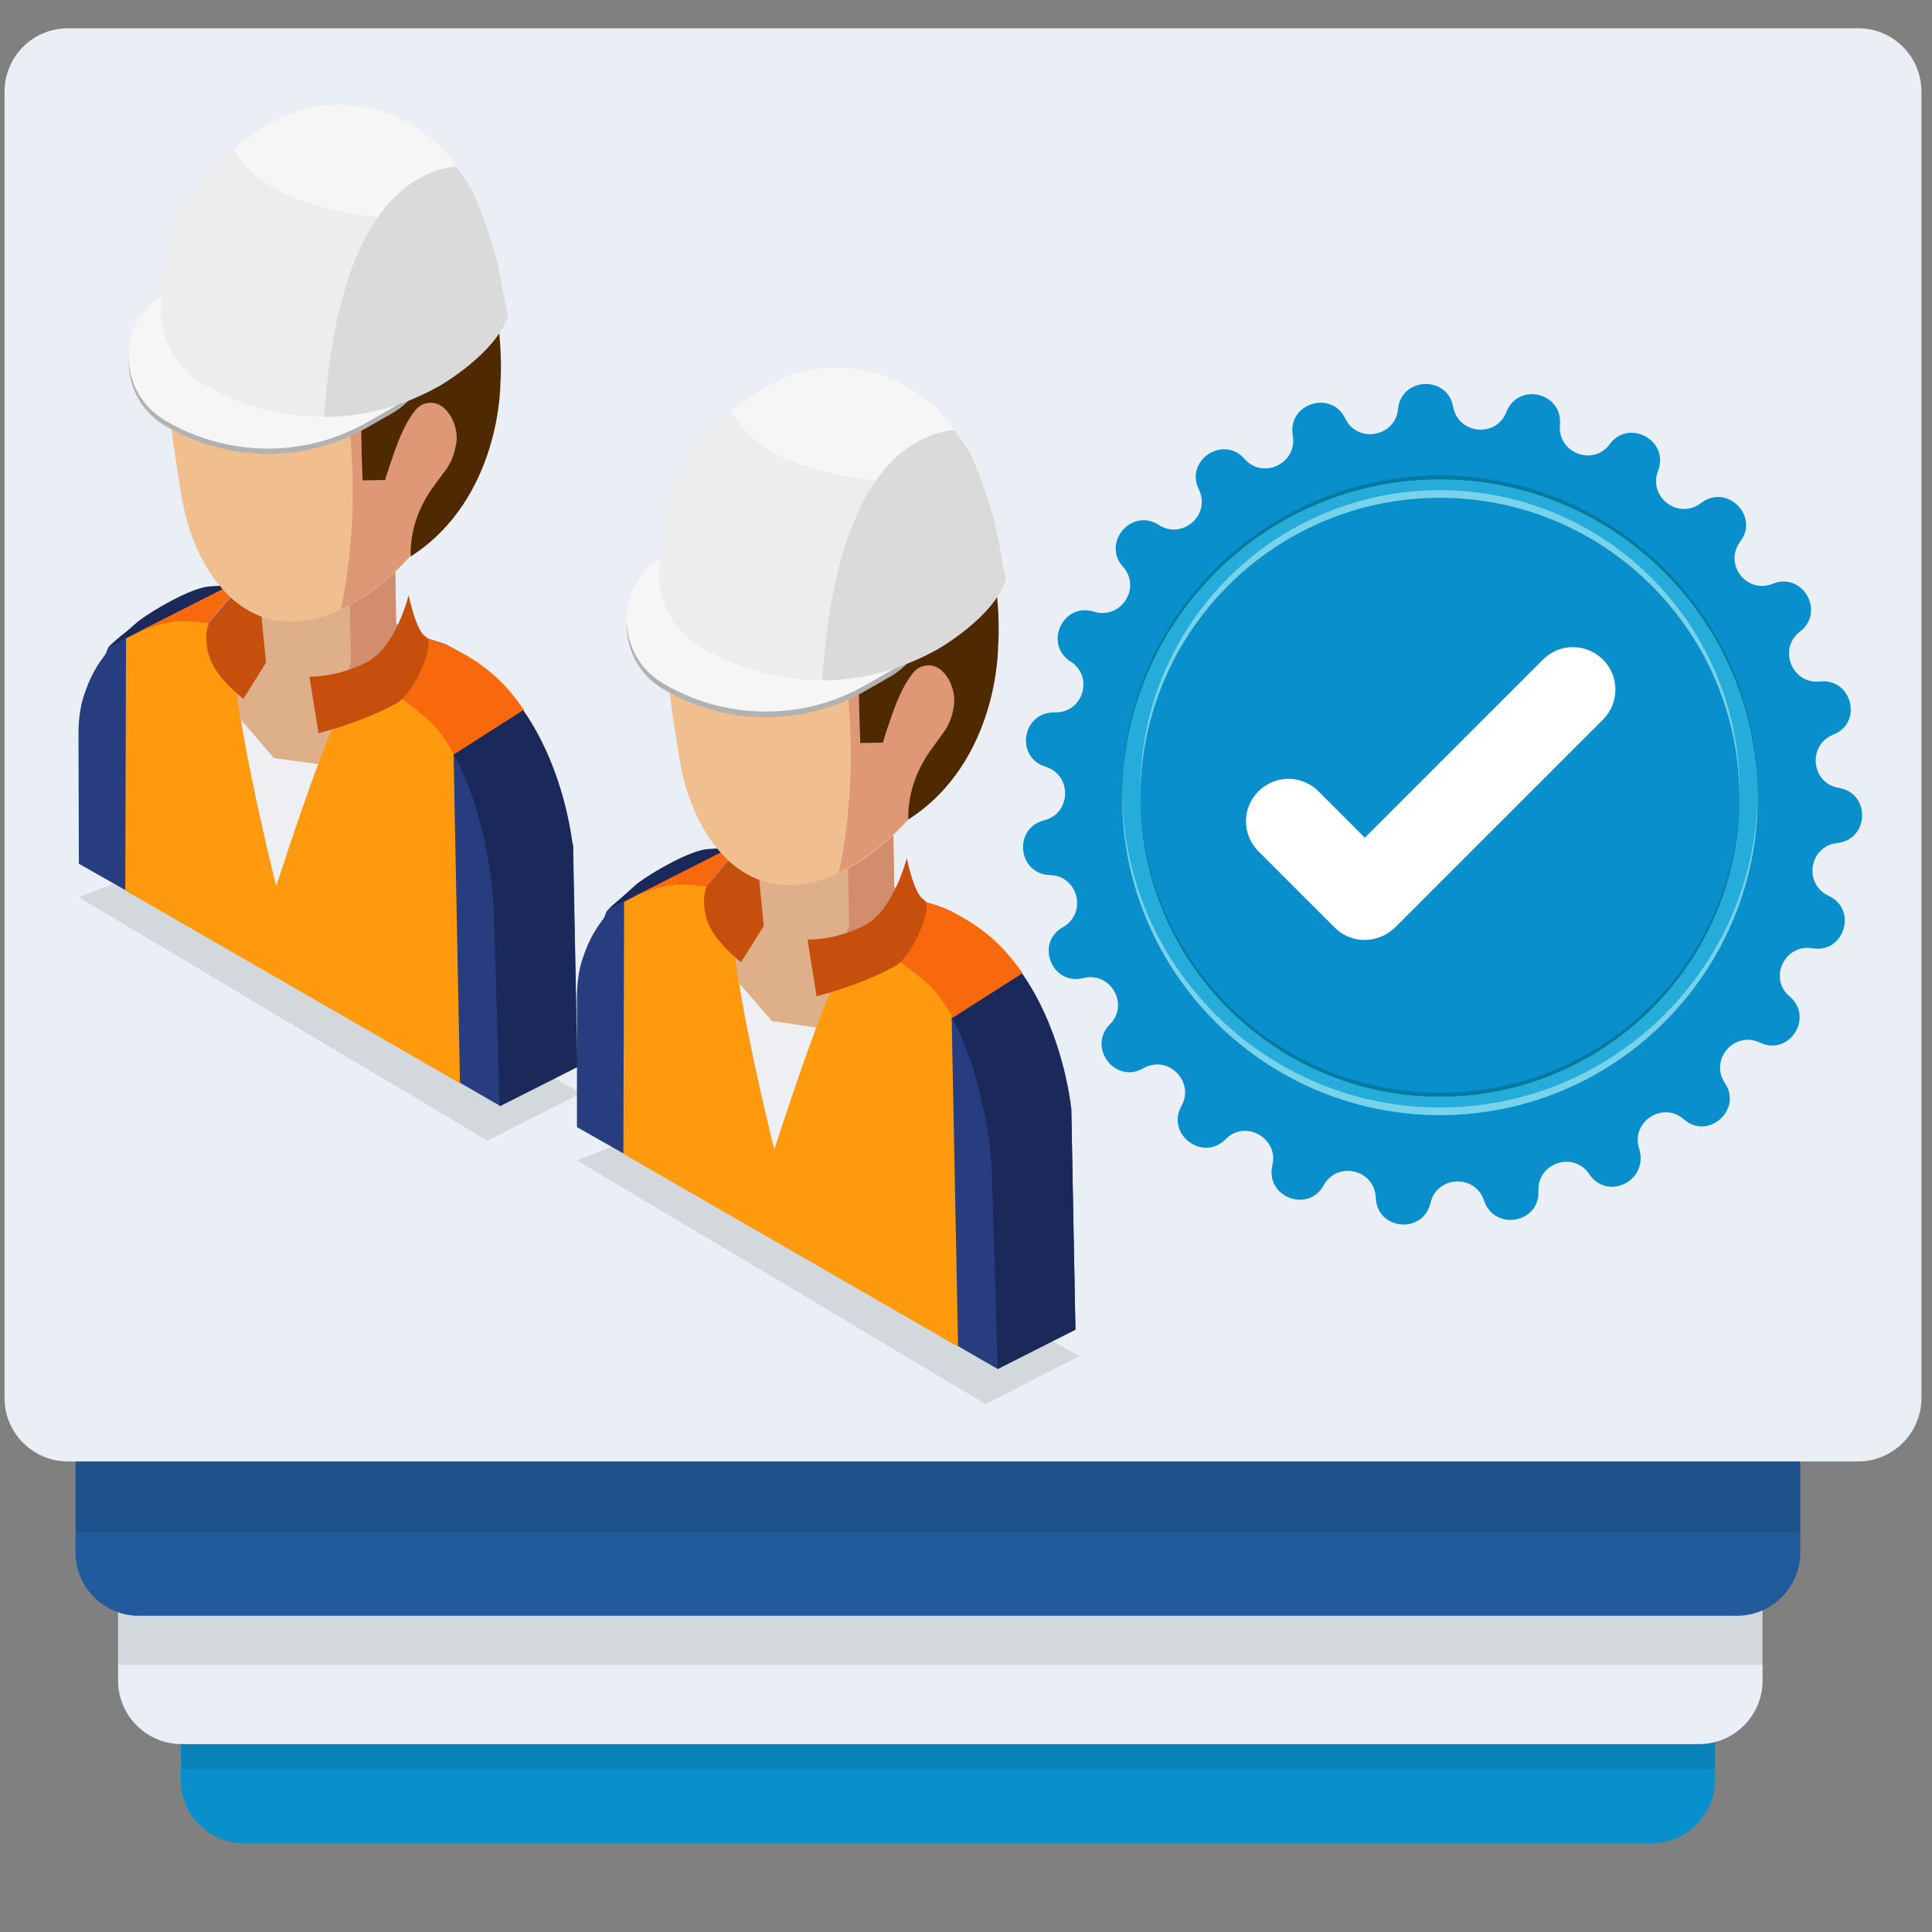
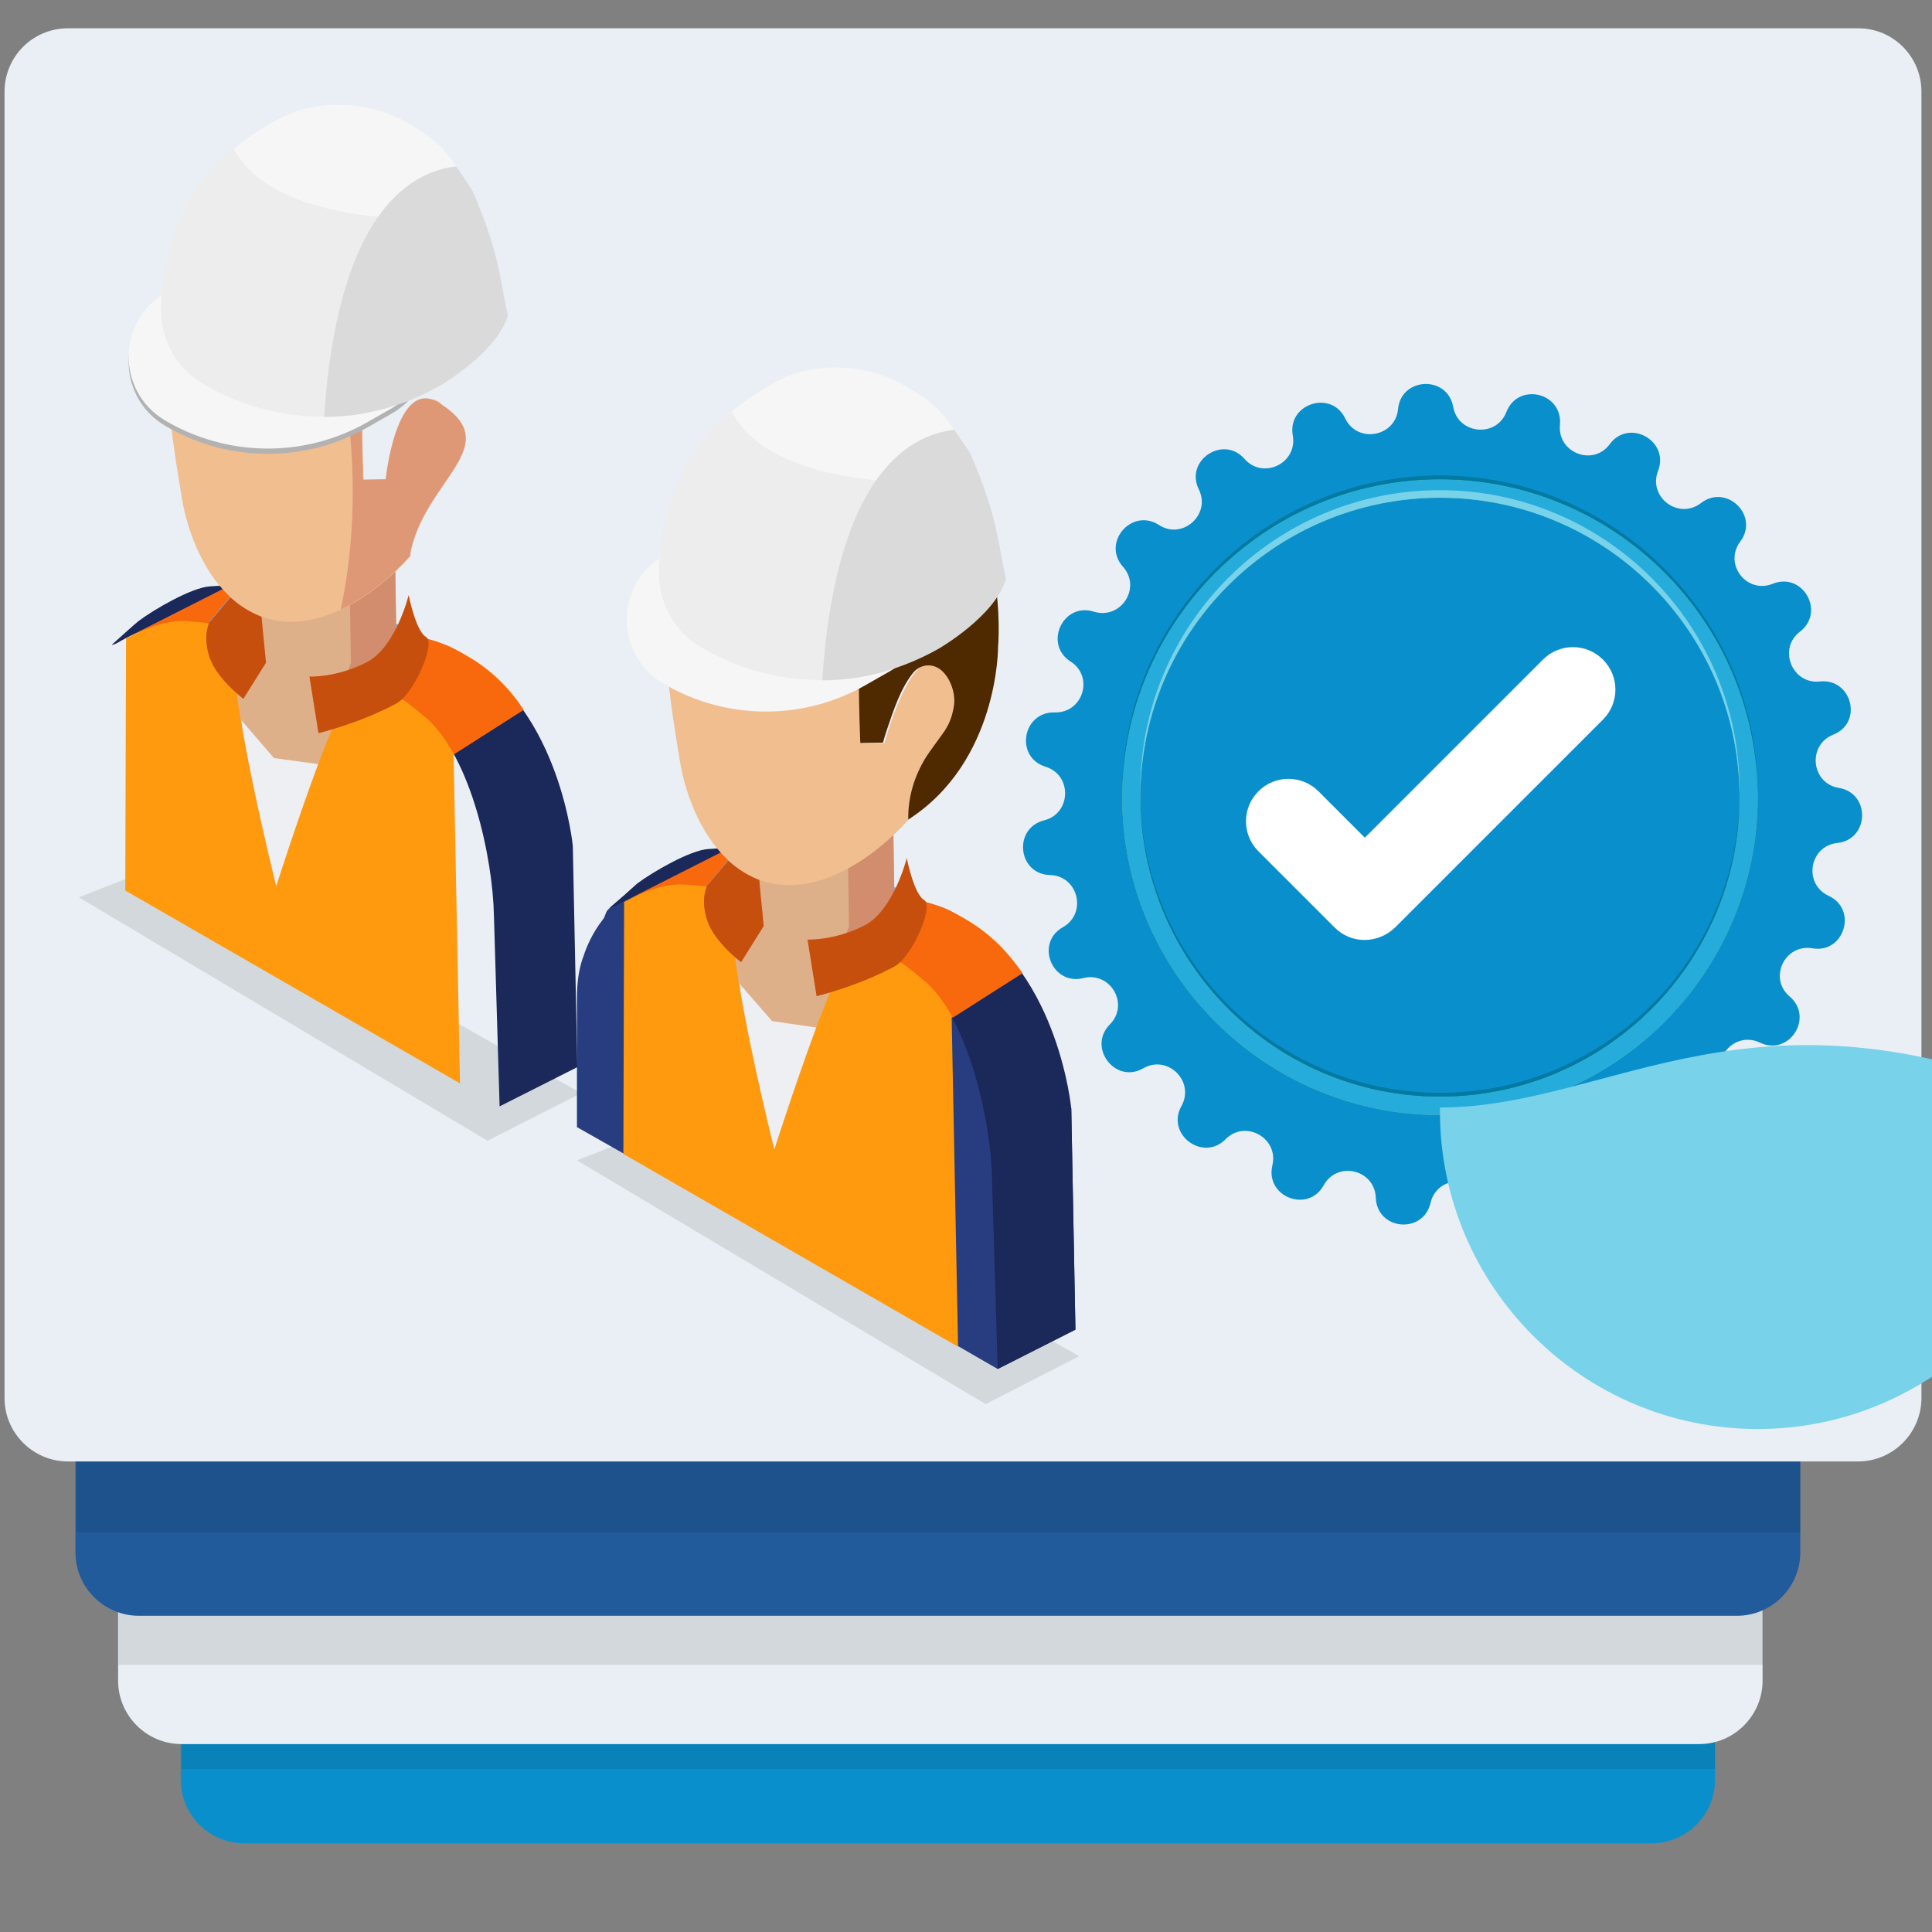
<svg xmlns="http://www.w3.org/2000/svg" version="1.1" id="Capa_1" x="0px" y="0px" viewBox="0 0 512 512" style="enable-background:new 0 0 512 512;" xml:space="preserve">
  <rect x="0" y="0" width="512" height="512" fill="#808080" stroke="none" />
  <style type="text/css">
	.st0{fill:#0990CC;}
	.st1{opacity:0.1;enable-background:new    ;}
	.st2{fill:#E9EFF4;}
	.st3{fill:#215B9B;}
	.st4{fill:#283C80;}
	.st5{fill:#1A285A;}
	.st6{fill:#FF9A0E;}
	.st7{fill:#F8680D;}
	.st8{fill:#DEB08A;}
	.st9{fill:#7FA9DB;}
	.st10{fill:#C74F0D;}
	.st11{fill:#D18D6D;}
	.st12{fill:#F1BE8F;}
	.st13{fill:#DF9876;}
	.st14{fill:#4F2900;}
	.st15{fill:#B2B2B2;}
	.st16{fill:#F6F6F6;}
	.st17{fill:#EDEDED;}
	.st18{fill:#DADADA;}
	.st19{fill:#EEEFF3;}
	.st20{fill:#FFFFFF;}
	.st21{fill:#7ABC5C;}
	.st22{fill:#26ACDB;}
	.st23{fill:#0079A3;}
	.st24{fill:#78D2EA;}
</style>
  <path class="st0" d="M454.5,201.4v270.3c0,9.2-7.5,16.8-16.8,16.8h-373  c-9.2,0-16.8-7.5-16.8-16.8V201.4c0-9.2,7.5-16.8,16.8-16.8h373  C447,184.7,454.5,192.2,454.5,201.4z" />
  <rect x="48.1" y="452" class="st1" width="406.4" height="16.8" />
  <path class="st2" d="M467.1,153.2v292.2c0,9.2-7.5,16.8-16.8,16.8H48.1  c-9.2,0-16.8-7.5-16.8-16.8V153.2c0-9.2,7.5-16.8,16.8-16.8h402.3  C459.6,136.5,467.1,144,467.1,153.2z" />
  <rect x="31.4" y="423.1" class="st1" width="435.8" height="18.1" />
  <path class="st3" d="M477.1,103.3v308.1c0,9.2-7.5,16.8-16.8,16.8H36.8  c-9.2,0-16.8-7.5-16.8-16.8V103.4c0-9.2,7.5-16.8,16.8-16.8h423.5  C469.6,86.6,477.1,94.1,477.1,103.3z" />
  <rect x="20.2" y="387.2" class="st1" width="456.9" height="18.9" />
  <path class="st2" d="M509.2,24.3V370.5c0,9.2-7.5,16.8-16.8,16.8H18  c-9.2,0-16.8-7.5-16.8-16.8V24.3C1.2,15,8.7,7.5,18,7.5h474.5  C501.7,7.5,509.2,15,509.2,24.3z" />
  <polygon class="st1" points="20.9,237.8 129.2,302.3 154,289.7 45.3,228.2 " />
  <g>
    <g>
-       <path class="st4" d="M20.9,228.9l21,11.9l16.2,9.3L132.4,293l20.6-10.5    l-1.1-58.6l-27.6-49.8c-2.1-0.8-4.8-2.9-6.9-3.6    c-2.7-0.9-5.4-1.7-8.1-2.5c2.7,3,3.2,7.7,0.7,11.3L90.2,187    c-5.8,8.6-17,47.8-17,47.8S65.3,182,66.1,168.7l-7.7-7.4    c-2.7,0-5.3,0.1-8,0.3C45.6,161.9,41,163.2,36.8,165.4    c-1.3,0.7-2.5,1.5-3.7,2.3c-0.2,0.2-0.5,0.4-0.7,0.5    c-1.1,0.9-2,1.7-3,2.6c-1.3,1.1-0.8,1.9-1.9,3.2    c-2.3,3-4,6.4-5.1,9.9c-0.1,0.1-0.1,0.1-0.1,0.2    c-1.1,3.4-1.5,6.8-1.5,10.3L20.9,228.9z" />
      <path class="st5" d="M29.6,170.9c0.6,0,1.5-0.5,2.5-1.1    c7.1-3.9,12.8-5.4,16.8-5.1c2.6,0.1,5.2,0.4,7.8,0.7    c4.4,0.4,3.4,7.4,7.8,8.1c1.3,0.3,2.7,0.6,4,0.9    c0.8,0.1,1.4,0.3,2.1,0.4c6.3,1.4,12.5,3.1,18.6,5.2    c0.1,0,0.2,0,0.4,0.1c0.2,0,0.3,0,0.4,0.1c0,0,0,0,0.1,0    c0,0,0,0,0.1,0c2,0.8,4,1.4,6.1,2.2c0,0,8.2,1.4,10.9,3.4    c1.6,1.1,4.6,3.6,6,4.8c11.6,10.2,17.4,36.7,17.7,52.1    l1.5,50.5L153,282.8l-1.2-58.6c0,0-3.3-35.2-27.6-49.8    c-1.9-1.1-4.8-2.9-6.9-3.6c-3.7-1.2-7.3-2.3-11.1-3.3    c-0.7-0.3-1.4-0.5-2-0.6c-3.4-0.9-6.7-1.6-10.2-2.3    c-1.8-0.4-3.7-0.7-5.5-1c-0.2,0-0.3-0.1-0.5-0.1c0,0,0,0-0.1,0h-0.4    c-4.5-0.8-9.2-1.2-13.8-1.5c-1.2-0.2-2.3-0.2-3.4-0.2    C70,161.7,69.7,161.7,69.5,161.7h-0.4    c-1.2-0.1-2.2-0.1-3.4-0.1c-0.1,0-0.1,0-0.1,0    C65.2,161.5,64.9,161.5,64.5,161.5h-0.3c-0.2,0-0.4,0-0.7,0.1    c-0.2-0.1-0.5-0.1-0.7-0.1l1.1-6.4c-2.8,0-5.5,0.1-8.3,0.3    c-4.8,0.3-14.8,6.1-18.9,9.2C35.9,165.2,30.6,170,29.6,170.9z    " />
      <path class="st6" d="M138.7,188.1l-18.5,11.8l1.7,87.2L33.2,236l0.2-66.8    l27.8-14L114.9,170C115,169.8,130.1,174,138.7,188.1z" />
      <path class="st7" d="M33.4,169.1L61.2,155L64,155.8l-0.9,5.5    c0.2,0,0.5,0,0.7,0.1c0.3-0.1,0.5-0.1,0.7-0.1h0.3    c0.4,0,0.7,0,1.1,0.1c0,0,0,0,0.1,0c1.2,0,2.2,0,3.4,0.1h0.4    c0.2,0,0.5,0,0.8,0.1c1.1,0,2.2,0,3.4,0.2    c4.6,0.3,9.2,0.8,13.8,1.5H88c0.1,0,0.1,0,0.1,0    c0.2,0,0.3,0.1,0.5,0.1c1.8,0.3,3.7,0.6,5.5,1    c2.6,0.5,5.1,1.1,7.6,1.7l12.7,3.5c0.8,0.2,1.6,0.5,2.4,0.8    s1.9,0.7,3.1,1.3c1.6,0.8,3.2,1.8,4.4,2.5    c6.1,3.6,10.8,8.6,14.5,13.9l-18.5,11.8l0,0    c-2.1-3.8-4.4-7-7.1-9.4c-1.4-1.2-4.4-3.7-6-4.8    c-2.7-1.9-10.9-3.4-10.9-3.4c-2-0.8-4-1.4-6.1-2.2    c-0.1,0-0.1,0-0.1,0c-0.1,0-0.1,0-0.1,0    c-0.1-0.1-0.2-0.1-0.4-0.1c-0.2-0.1-0.3-0.1-0.4-0.1    c-6.1-2.1-12.2-3.8-18.6-5.2c-0.7-0.1-1.3-0.3-2.1-0.4    c-1.3-0.3-2.7-0.6-4-0.9c-4.3-0.8-3.3-7.8-7.8-8.1    c-2.6-0.3-5.2-0.6-7.8-0.7    C45.1,164.4,39.9,165.8,33.4,169.1L33.4,169.1L33.4,169.1z" />
      <path class="st8" d="M73.2,234.8c0,0,13.5-42.3,19.3-50.9l17.4-4.6    c2.4-3.6,1.9-8.2-0.7-11.3c-1-0.3-1.9-0.6-3-0.8    c0-0.1,0-0.1,0-0.1c-0.6-0.2-1.3-0.4-2-0.5    c-3.4-0.9-6.7-1.7-10.2-2.3c-1.8-0.4-3.7-0.7-5.5-1    c-0.2,0-0.3-0.1-0.5-0.1c0,0,0,0-0.1,0h-0.4    c-4.5-0.8-9.2-1.2-13.8-1.5c-1.2-0.2-2.3-0.2-3.4-0.2    C70,161.4,69.7,161.4,69.5,161.4h-0.4    c-1.2-0.1-2.2-0.1-3.4-0.1c-0.1,0-0.1,0-0.1,0    c-0.4-0.1-0.7-0.1-1-0.1h-6.3l4,14.5    C61.7,189,73.2,234.8,73.2,234.8z" />
      <path class="st9" d="M106.8,183.9l3.4-5.1c3.1-4.6,1.2-10.9-3.9-13    C92.7,160.4,78.5,156.6,63.9,154.7l-8.5,10.1    C63.2,167,92.9,177.5,106.8,183.9z" />
      <path class="st8" d="M104.6,141.5L105,166.8c0,0-2.9,10.2-12,12.2    s-16.8,0.9-20.3-1C69.5,176.3,69.5,175.6,69.5,175.6l-0.4-25L104.6,141.5z" />
      <path class="st10" d="M69.3,163.4L70.5,175.6l-6,9.6c0,0-7.1-5.3-9-11.1    s0-9.2,0-9.2l5.6-6.6C61.1,158.3,63.9,161,69.3,163.4z" />
      <path class="st11" d="M69.1,150.5l0.1,5.8l23.4-5.9L93,175.7    c0,0-0.5,1.6-1.6,3.6c0.5-0.1,1.1-0.2,1.6-0.3    c9.1-2,12-12.2,12-12.2l-0.4-25.3L69.1,150.5z" />
      <path class="st12" d="M108.8,147.4L108.8,147.4c-4.2,4.6-9,8.8-14.2,11.9    c-27.8,16.4-43.1-7.4-46.4-27.3c-2.1-12.7-5.5-32.5-3.2-49    c3.4-2.3,8.4-3.4,16-1.7C84.4,86.6,96.1,88.7,96,103.1    c-0.1,14.4,0.4,24.1,0.4,24.1l6-0.1c0,0,7.3-26.8,14.4-20.2    C132.5,121.5,108.2,124.6,108.8,147.4z" />
      <path class="st13" d="M95.9,103.1c0-2.1,0.3-3.9,0.8-5.9    c0.4-1.6,0.4-3.4-0.4-4.9C95.5,90.9,94.1,89.9,92.6,89.2    s-3.1-1-4.7-1.6c-1.5-0.5-2.9-1.3-4.2-2.1c-1.1-0.7-1.5-1.5-2.2-2.5    c-1.5-2.1-3.3-4-5.3-5.6c-4.1-3.2-9-5.2-14.2-5.6    c-2.9-0.2-6,0.1-8.6,1.3c-1.9,0.9-3.6,2.4-5.1,4    c-1.2,1.2-2.2,2.6-2.8,4.2c-0.2,0.6-0.3,1.3-0.1,1.8    c5.1-3,11.1-0.8,16.3,0.3c1.7,0.4,3.5,0.8,5.2,1.2    c4.7,1.1,9.7,2.2,13.7,5c1.4,1,2.8,2.2,4.2,3.4    c7.5,6.1,7.6,16.7,8.3,26.3c1,14.3,0,29.3-2.8,42.2    c1.3-0.6,2.7-1.3,4.1-2.2c5.2-3.1,10-7.2,14.2-11.9    c3.4-20.1,26.1-29.2,7.8-40.6C105,99.5,102.2,127,102.2,127l-6,0.1    C96.2,127.1,95.8,117.4,95.9,103.1z" />
-       <path class="st14" d="M132.6,101.7c0,0,0.2,30.4-23.8,45.8    c-0.1-6,1.6-11.6,4.8-16.7c1.3-2,2.8-3.9,4.2-5.8    c1.8-2.4,2.6-4.5,3.1-7.5c0.6-3.3-0.9-7.5-3.5-9.6    C115,106,111.8,106.5,110,108.8c-3.3,4.2-5.1,9.8-6.8,14.8    c-0.4,1.2-0.8,2.3-1.1,3.6l-6,0.1c0,0-0.5-9.7-0.4-24.1    s-11.6-16.5-35-21.8c-7.6-1.7-12.6-0.6-16,1.7    c1.3-9.4,4.4-17.8,10.7-23.1    c17.3-14.8,33-19.7,56.7-7.6    C135.9,64.4,132.6,101.7,132.6,101.7z" />
      <path class="st10" d="M108.3,157.7c0,0,1.9,9.6,4.6,11.1    c2.7,1.6-3.2,15.1-7.8,17.6c-9.8,5.3-20.7,7.9-20.7,7.9    l-2.4-15c0,0,7.1,0.3,15-3.7C104.9,171.7,108.3,157.7,108.3,157.7z" />
    </g>
  </g>
  <g>
    <path class="st15" d="M104.1,75.9L104.1,75.9C87.5,66,66.9,65.9,50.1,75.5   L43.9,79c-13,7.4-13.1,26.1-0.2,33.8l0,0   c16.6,9.8,37.1,10,53.8,0.4l6.3-3.6   C116.8,102.2,117,83.5,104.1,75.9z" />
    <path class="st16" d="M104.1,74.4L104.1,74.4C87.5,64.5,66.9,64.4,50.1,74   l-6.2,3.6c-13,7.4-13.1,26.1-0.2,33.8l0,0   c16.6,9.8,37.1,10,53.8,0.4l6.3-3.6   C116.8,100.7,117,82,104.1,74.4z" />
    <path class="st16" d="M42.7,80.4c-0.4,5.9,1.4,12,5.5,16.7l0,0l0,0   c1.5,1.8,3.4,3.3,5.6,4.6l0,0c9.9,5.8,21,8.8,32,8.7   c3.4,0,6.9-0.3,10.3-0.9c1.1-0.2,2.2-0.4,3.3-0.7   c1.5-0.3,2.9-0.7,4.4-1.2c4.4-1.3,8.6-3.2,12.7-5.5   c0,0,17.9-18.6,18-18.6v-0.1c-2-8-1.8-15.5-9.4-33   c-0.1-0.1-2-3.1-4.3-6.4c-0.9-1.3-1.8-2.6-2.8-3.8   c-3-3.8-9.4-7.3-9.9-7.6C97.7,26.6,83.6,25.9,73,32   c0,0-6.2,3.2-11.1,7.6c-18,15.8-19.2,40.7-19.2,40.7V80.4z" />
    <path class="st17" d="M42.7,80.4c-0.4,5.9,1.4,12,5.5,16.7l0,0l0,0   c1.5,1.8,3.4,3.3,5.6,4.6l0,0c12.9,7.7,28,10.3,42.4,7.8   c1.1-0.2,2.2-0.4,3.3-0.7c1.5-0.3,2.9-0.7,4.4-1.2   c1-4.3,25.3-47-3.8-50.1c-28.9-3.1-35.5-13.5-38.2-18.1   C42.7,53.9,42.7,80.2,42.7,80.2V80.4z" />
    <path class="st18" d="M85.9,110.5c3.4,0,6.9-0.3,10.3-0.9   c1.1-0.2,2.2-0.4,3.3-0.7c1.5-0.3,2.9-0.7,4.4-1.2   c4.4-1.3,8.6-3.2,12.7-5.5c0,0,15.1-8.7,18-18.6v-0.1   c-2-8-1.8-15.5-9.4-33c-0.1-0.1-2-3.1-4.3-6.4   c-12.2,1.4-29,11.9-34.1,56.2C86.4,104.1,86.1,107.4,85.9,110.5z" />
  </g>
  <path class="st19" d="M84.3,202.5c-5.5,14.8-11.1,32.3-11.1,32.3  s-6.4-25.6-9.3-44l8.7,10.1L84.3,202.5z" />
  <polygon class="st1" points="152.9,307.5 261.2,372.1 286,359.4 177.3,298 " />
  <g>
    <g>
      <path class="st4" d="M152.9,298.7l21,11.9l16.2,9.3l74.3,42.9l20.6-10.5    l-1.1-58.6L256.2,244c-2-0.8-4.8-2.9-6.9-3.6    c-2.7-0.9-5.4-1.7-8.1-2.5c2.7,3,3.2,7.7,0.7,11.3    l-19.7,7.7c-5.8,8.6-17,47.8-17,47.8s-7.9-52.8-7.1-66.1    l-7.7-7.4c-2.7,0-5.3,0.1-8,0.3    c-4.8,0.3-9.4,1.6-13.6,3.8c-1.3,0.7-2.5,1.5-3.7,2.3    c-0.2,0.2-0.5,0.4-0.6,0.5c-1.1,0.9-2.1,1.7-3,2.6    c-1.3,1.1-0.8,1.9-1.9,3.2c-2.3,3-4,6.4-5.1,9.9    c-0.1,0.1-0.1,0.1-0.1,0.2c-1.1,3.3-1.5,6.8-1.5,10.3V298.7z" />
      <path class="st5" d="M161.6,240.6c0.6,0,1.4-0.5,2.5-1.1    c7.1-3.9,12.8-5.4,16.8-5.1c2.6,0.1,5.2,0.4,7.8,0.7    c4.4,0.4,3.4,7.4,7.8,8.1c1.4,0.3,2.7,0.6,4,0.9    c0.8,0.1,1.4,0.3,2.1,0.4c6.4,1.4,12.5,3.1,18.6,5.2    c0.1,0,0.2,0,0.4,0.1c0.2,0,0.3,0,0.4,0.1c0,0,0,0,0.1,0    c0,0,0,0,0.1,0c2,0.8,4,1.4,6.1,2.2c0,0,8.2,1.4,10.9,3.4    c1.6,1.1,4.6,3.6,6,4.8c11.5,10.2,17.4,36.7,17.7,52l1.5,50.5    l20.6-10.4l-1.1-58.6c0,0-3.3-35.2-27.6-49.8    c-1.9-1.1-4.8-2.9-6.9-3.6c-3.7-1.2-7.3-2.3-11.1-3.3    c-0.7-0.3-1.4-0.5-2-0.6c-3.4-0.9-6.7-1.6-10.2-2.3    c-1.8-0.4-3.7-0.7-5.5-1c-0.2,0-0.3-0.1-0.5-0.1c0,0,0,0-0.1,0h-0.4    c-4.5-0.8-9.1-1.2-13.8-1.5c-1.2-0.2-2.3-0.2-3.4-0.2    c-0.3-0.1-0.6-0.1-0.8-0.1h-0.4    c-1.2-0.1-2.2-0.1-3.4-0.1c-0.1,0-0.1,0-0.1,0    c-0.4-0.1-0.7-0.1-1.1-0.1h-0.3c-0.2,0-0.4,0-0.7,0.1    c-0.2-0.1-0.5-0.1-0.7-0.1l1.1-6.4c-2.8,0-5.5,0.1-8.3,0.3    c-4.8,0.3-14.8,6.1-18.9,9.2    C167.9,235,162.6,239.8,161.6,240.6z" />
      <path class="st6" d="M270.7,257.9l-18.5,11.8l1.7,87.2l-88.7-51.1    l0.2-66.8l27.8-14l53.7,14.7C247,239.6,262.1,243.7,270.7,257.9z" />
      <path class="st7" d="M165.4,238.9l27.8-14.1L196,225.6l-0.9,5.5    c0.2,0,0.5,0,0.7,0.1c0.3-0.1,0.5-0.1,0.7-0.1h0.3    c0.4,0,0.7,0,1.1,0.1c0,0,0,0,0.1,0c1.2,0,2.2,0,3.4,0.1h0.4    c0.2,0,0.5,0,0.8,0.1c1.1,0,2.2,0,3.4,0.2    c4.6,0.3,9.2,0.8,13.8,1.5h0.4c0.1,0,0.1,0,0.1,0    c0.2,0,0.3,0.1,0.5,0.1c1.8,0.3,3.7,0.6,5.5,1    c2.6,0.5,5.1,1.1,7.6,1.7l12.7,3.5c0.8,0.2,1.6,0.5,2.4,0.8    c0.8,0.3,1.9,0.7,3.1,1.3c1.6,0.8,3.2,1.8,4.4,2.5    c6,3.6,10.8,8.6,14.5,13.9l-18.5,11.8l0,0c-2.1-3.8-4.4-7-7.1-9.4    c-1.4-1.2-4.4-3.7-6-4.8C236.7,253.6,228.5,252.1,228.5,252.1    c-2-0.8-4-1.4-6.1-2.2c-0.1,0-0.1,0-0.1,0c-0.1,0-0.1,0-0.1,0    c-0.1-0.1-0.2-0.1-0.4-0.1c-0.2-0.1-0.3-0.1-0.4-0.1    c-6.1-2.1-12.2-3.8-18.6-5.2c-0.7-0.1-1.4-0.3-2.1-0.4    c-1.4-0.3-2.7-0.6-4-0.9c-4.3-0.8-3.3-7.8-7.8-8.1    c-2.6-0.3-5.2-0.6-7.8-0.7    C177.1,234.2,171.9,235.6,165.4,238.9L165.4,238.9L165.4,238.9z" />
      <path class="st8" d="M205.2,304.6c0,0,13.5-42.3,19.3-50.9l17.4-4.6    c2.4-3.6,2-8.2-0.7-11.3c-1-0.3-2-0.6-3-0.8    c0-0.1,0-0.1,0-0.1c-0.6-0.2-1.3-0.4-2-0.5    C232.8,235.5,229.5,234.7,226,234.1c-1.8-0.4-3.7-0.7-5.5-1    c-0.2,0-0.3-0.1-0.5-0.1c0,0,0,0-0.1,0H219.5c-4.5-0.8-9.1-1.2-13.8-1.5    c-1.2-0.2-2.3-0.2-3.4-0.2C202,231.2,201.7,231.2,201.5,231.2    h-0.4c-1.2-0.1-2.2-0.1-3.4-0.1c-0.1,0-0.1,0-0.1,0    c-0.4-0.1-0.7-0.1-1-0.1h-6.3l4,14.5    C193.7,258.8,205.2,304.6,205.2,304.6z" />
      <path class="st9" d="M238.8,253.7l3.4-5.1c3.1-4.6,1.2-10.9-3.9-13    c-13.6-5.4-27.8-9.2-42.4-11.1l-8.5,10.1    C195.2,236.8,224.9,247.2,238.8,253.7z" />
      <path class="st8" d="M236.6,211.2L237,236.5c0,0-2.9,10.2-12,12.2    s-16.8,0.9-20.3-1C201.6,246,201.5,245.3,201.5,245.3l-0.4-25L236.6,211.2    z" />
      <path class="st10" d="M201.2,233.2l1.2,12.2l-6,9.6c0,0-7.1-5.3-9-11.1    s0-9.2,0-9.2L193,228.1C193.1,228.1,195.9,230.8,201.2,233.2z" />
      <path class="st11" d="M201.1,220.3l0.1,5.8l23.4-5.9L225,245.5    c0,0-0.5,1.6-1.6,3.6c0.5-0.1,1.1-0.2,1.6-0.3    c9.1-2,12-12.2,12-12.2l-0.4-25.3L201.1,220.3z" />
      <path class="st12" d="M240.8,217.2L240.8,217.2c-4.2,4.6-9,8.8-14.2,11.9    c-27.8,16.4-43.1-7.4-46.4-27.3c-2.1-12.7-5.5-32.5-3.2-49    c3.4-2.3,8.4-3.4,16-1.7c23.4,5.3,35.1,7.4,35,21.8    C227.9,187.3,228.4,197,228.4,197l6-0.1c0,0,7.3-26.8,14.4-20.2    C264.5,191.2,240.2,194.4,240.8,217.2z" />
-       <path class="st13" d="M227.9,172.8c0-2.1,0.3-3.9,0.8-5.9    c0.4-1.6,0.4-3.4-0.4-4.9c-0.8-1.4-2.2-2.4-3.7-3.1    c-1.5-0.6-3.1-1-4.7-1.6c-1.5-0.5-2.9-1.3-4.2-2.1    c-1.1-0.7-1.5-1.5-2.2-2.5c-1.5-2.1-3.3-4-5.3-5.6    c-4.1-3.2-9-5.2-14.2-5.6c-2.9-0.2-6,0.1-8.6,1.3    c-1.9,0.9-3.6,2.4-5.1,4c-1.1,1.2-2.2,2.6-2.8,4.2    c-0.2,0.6-0.3,1.3-0.1,1.8c5.1-3,11.1-0.9,16.3,0.3    c1.7,0.4,3.5,0.8,5.2,1.2c4.7,1.1,9.7,2.2,13.7,5    c1.4,1,2.8,2.2,4.2,3.4c7.5,6.1,7.6,16.7,8.3,26.3    c1,14.3,0,29.3-2.8,42.2c1.4-0.6,2.7-1.3,4.1-2.2    c5.2-3.1,10-7.2,14.2-11.9c3.4-20.1,26.1-29.1,7.8-40.6    C236.8,169.2,234,196.7,234,196.7l-6,0.1    C228.2,196.9,227.8,187.2,227.9,172.8z" />
      <path class="st14" d="M264.5,171.4c0,0,0.2,30.4-23.8,45.8    c-0.1-6,1.6-11.6,4.8-16.7c1.3-2,2.8-3.9,4.2-5.9    c1.8-2.4,2.6-4.5,3.1-7.5c0.5-3.3-0.9-7.5-3.5-9.6    c-2.4-1.9-5.6-1.4-7.4,0.9c-3.3,4.2-5.1,9.8-6.8,14.8    c-0.4,1.2-0.8,2.4-1.1,3.6l-6,0.1c0,0-0.5-9.7-0.4-24.1    c0.1-14.4-11.6-16.5-35-21.8c-7.6-1.7-12.6-0.6-16,1.7    c1.3-9.4,4.4-17.8,10.7-23.1c17.3-14.8,33-19.7,56.7-7.6    C267.9,134.2,264.5,171.4,264.5,171.4z" />
      <path class="st10" d="M240.3,227.4c0,0,1.9,9.6,4.6,11.1    c2.7,1.6-3.2,15.1-7.8,17.6C227.3,261.4,216.4,264,216.4,264    l-2.4-15c0,0,7.1,0.3,15-3.7C236.8,241.4,240.3,227.4,240.3,227.4z" />
    </g>
  </g>
  <g>
-     <path class="st15" d="M236.1,145.6L236.1,145.6c-16.6-9.9-37.2-10-54-0.4   l-6.2,3.6c-13,7.4-13.1,26.1-0.2,33.8l0,0   c16.6,9.8,37.1,10,53.8,0.4l6.3-3.6   C248.8,172,249,153.3,236.1,145.6z" />
    <path class="st16" d="M236.1,144.1L236.1,144.1c-16.6-9.9-37.2-10-54-0.4   l-6.2,3.6c-13,7.4-13.1,26.1-0.2,33.8l0,0   c16.6,9.8,37.1,10,53.8,0.4l6.3-3.6   C248.8,170.5,249,151.8,236.1,144.1z" />
    <path class="st16" d="M174.7,150.2c-0.4,5.9,1.4,12,5.5,16.7l0,0l0,0   c1.5,1.8,3.4,3.3,5.6,4.6l0,0c9.9,5.9,21,8.8,32,8.7   c3.4,0,6.9-0.3,10.3-0.9c1.1-0.2,2.2-0.4,3.3-0.7   c1.5-0.3,2.9-0.7,4.4-1.2c4.4-1.4,8.6-3.2,12.7-5.5   c0,0,17.9-18.6,18-18.6v-0.1c-2-8-1.8-15.5-9.4-33   c0-0.1-2-3.1-4.3-6.4C251.9,112.5,251,111.2,250,110   c-3-3.8-9.4-7.3-9.9-7.6c-10.5-6.2-24.6-6.9-35.2-0.8   c0,0-6.1,3.2-11.1,7.6c-18,15.8-19.2,40.6-19.2,40.6   L174.7,150.2z" />
    <path class="st17" d="M174.7,150.2c-0.4,5.9,1.4,12,5.5,16.7l0,0l0,0   c1.5,1.8,3.4,3.3,5.6,4.6l0,0c12.9,7.7,28,10.3,42.4,7.8   c1.1-0.2,2.2-0.4,3.3-0.7c1.5-0.3,2.9-0.7,4.4-1.2   c1-4.3,25.3-47-3.8-50.1c-28.9-3.1-35.5-13.5-38.2-18.1   c-19.2,14.3-19.2,40.6-19.2,40.6L174.7,150.2z" />
    <path class="st18" d="M217.9,180.3c3.4,0,6.9-0.3,10.3-0.9   c1.1-0.2,2.2-0.4,3.3-0.7c1.5-0.3,2.9-0.7,4.4-1.2   c4.4-1.4,8.6-3.2,12.7-5.5c0,0,15.1-8.6,18-18.6v-0.1   c-2-8-1.8-15.5-9.4-33c0-0.1-2-3.1-4.3-6.4   c-12.2,1.4-29,11.9-34.1,56.2   C218.4,173.9,218.1,177.2,217.9,180.3z" />
  </g>
  <path class="st19" d="M216.3,272.3c-5.5,14.8-11.1,32.3-11.1,32.3  s-6.4-25.6-9.3-44l8.7,10L216.3,272.3z" />
  <path class="st0" d="M421.2,311.2L421.2,311.2c-4.1-6.2-13.8-3.1-13.5,4.4  l0,0c0.4,8.6-11.7,10.7-14.4,2.6l0,0  c-2.3-7.1-12.5-6.7-14.2,0.6l0,0c-2,8.4-14.2,7.2-14.5-1.4l0,0  c-0.3-7.5-10.2-9.8-13.8-3.3l0,0c-4.1,7.5-15.6,3.1-13.6-5.3l0,0  c1.7-7.2-7.2-12.2-12.4-6.9l0,0c-6,6.1-15.9-1.3-11.7-8.8l0,0  c3.6-6.5-3.6-13.7-10.1-10l0,0c-7.4,4.3-14.9-5.5-8.9-11.6l0,0  c5.3-5.3,0.2-14.1-7-12.3l0,0c-8.3,2.1-12.9-9.3-5.4-13.5l0,0  c6.5-3.7,4-13.6-3.4-13.8l0,0c-8.6-0.2-9.9-12.4-1.6-14.5l0,0  c7.2-1.8,7.5-12,0.4-14.2l0,0c-8.2-2.5-6.2-14.6,2.4-14.4l0,0  c7.5,0.2,10.5-9.5,4.2-13.5l0,0c-7.2-4.6-2-15.8,6.2-13.2l0,0  c7.1,2.2,12.7-6.3,7.7-11.9l0,0c-5.7-6.4,2.3-15.7,9.5-11.1l0,0  c6.2,4.1,13.9-2.7,10.6-9.4l0,0c-3.8-7.7,6.5-14.5,12.1-8.1l0,0  c4.9,5.6,14.1,1.2,12.8-6.2l0,0c-1.5-8.4,10.2-12.2,13.9-4.5l0,0  c3.2,6.7,13.3,4.9,14-2.5l0,0c0.8-8.5,13.1-9,14.6-0.6l0,0  c1.3,7.3,11.4,8.3,14.1,1.4l0,0c3.1-8,15-5.2,14.2,3.4l0,0  c-0.7,7.4,8.8,11.1,13.2,5.1l0,0  c5.1-6.9,15.9-0.9,12.8,7.1l0,0c-2.7,6.9,5.4,13.1,11.4,8.5l0,0  c6.8-5.2,15.5,3.4,10.4,10.2l0,0c-4.5,6,1.7,14,8.6,11.2l0,0  c8-3.2,14,7.5,7.2,12.7l0,0c-5.9,4.5-2.1,14,5.3,13.2l0,0  c8.5-0.9,11.5,11,3.5,14.1l0,0c-6.9,2.8-5.8,12.9,1.5,14.1l0,0  c8.5,1.4,8.1,13.7-0.4,14.6l0,0c-7.4,0.8-9.1,10.8-2.3,14l0,0  c7.8,3.6,4.1,15.4-4.3,13.9l0,0c-7.4-1.2-11.7,8-6,12.8l0,0  c6.5,5.6-0.2,15.9-7.9,12.2l0,0c-6.8-3.2-13.4,4.5-9.3,10.7l0,0  c4.8,7.1-4.5,15.3-10.9,9.6l0,0c-5.6-4.9-14.1,0.8-11.8,7.8l0,0  C437,313,426,318.3,421.2,311.2z" />
  <path class="st20" d="M361.6,249.1c-2.9,0-5.7-1.1-7.9-3.3L333.5,225.6  c-4.4-4.4-4.4-11.5,0-15.9s11.5-4.4,15.9,0l12.3,12.3l47.2-47.2  c4.4-4.4,11.5-4.4,15.9,0s4.4,11.5,0,15.9l-55.1,55.1  C367.4,248,364.5,249.1,361.6,249.1z" />
  <path class="st21" d="M381.6,295.5c-46.4,0-84.2-37.8-84.2-84.2  s37.8-84.2,84.2-84.2s84.2,37.8,84.2,84.2S428.1,295.5,381.6,295.5z   M381.6,131.9c-43.8,0-79.4,35.6-79.4,79.4s35.6,79.4,79.4,79.4  S461,255,461,211.3S425.4,131.9,381.6,131.9z" />
  <path class="st22" d="M381.6,295.5c-46.4,0-84.2-37.8-84.2-84.2  s37.8-84.2,84.2-84.2s84.2,37.8,84.2,84.2S428.1,295.5,381.6,295.5z   M381.6,131.9c-43.8,0-79.4,35.6-79.4,79.4s35.6,79.4,79.4,79.4  S461,255,461,211.3S425.4,131.9,381.6,131.9z" />
  <path class="st23" d="M381.6,290.6C425.4,290.6,461,255,461,211.2c0-0.2,0-0.3,0-0.5  c-0.3,43.5-35.8,78.9-79.4,78.9S302.5,254.3,302.2,210.7  c0,0.2,0,0.3,0,0.5C302.3,255,337.9,290.6,381.6,290.6z" />
  <path class="st23" d="M381.6,127c46.3,0,83.9,37.5,84.2,83.7c0-0.2,0-0.3,0-0.5  C465.8,163.8,428,126,381.6,126s-84.2,37.8-84.2,84.2c0,0.2,0,0.3,0,0.5  C297.7,164.6,335.4,127,381.6,127z" />
  <path class="st24" d="M381.6,129.9c-43.8,0-79.4,35.6-79.4,79.4  c0,0.3,0,0.6,0,1c0.5-43.3,35.9-78.4,79.4-78.4S460.4,167,461,210.3  c0-0.3,0-0.6,0-1C461,165.6,425.4,129.9,381.6,129.9z" />
-   <path class="st24" d="M381.6,293.5c-46.1,0-83.7-37.3-84.2-83.2c0,0.3,0,0.6,0,1  c0,46.4,37.8,84.2,84.2,84.2s84.2-37.8,84.2-84.2  c0-0.3,0-0.6,0-1C465.3,256.3,427.8,293.5,381.6,293.5z" />
+   <path class="st24" d="M381.6,293.5c0,0.3,0,0.6,0,1  c0,46.4,37.8,84.2,84.2,84.2s84.2-37.8,84.2-84.2  c0-0.3,0-0.6,0-1C465.3,256.3,427.8,293.5,381.6,293.5z" />
  <g id="Guías">
</g>
</svg>